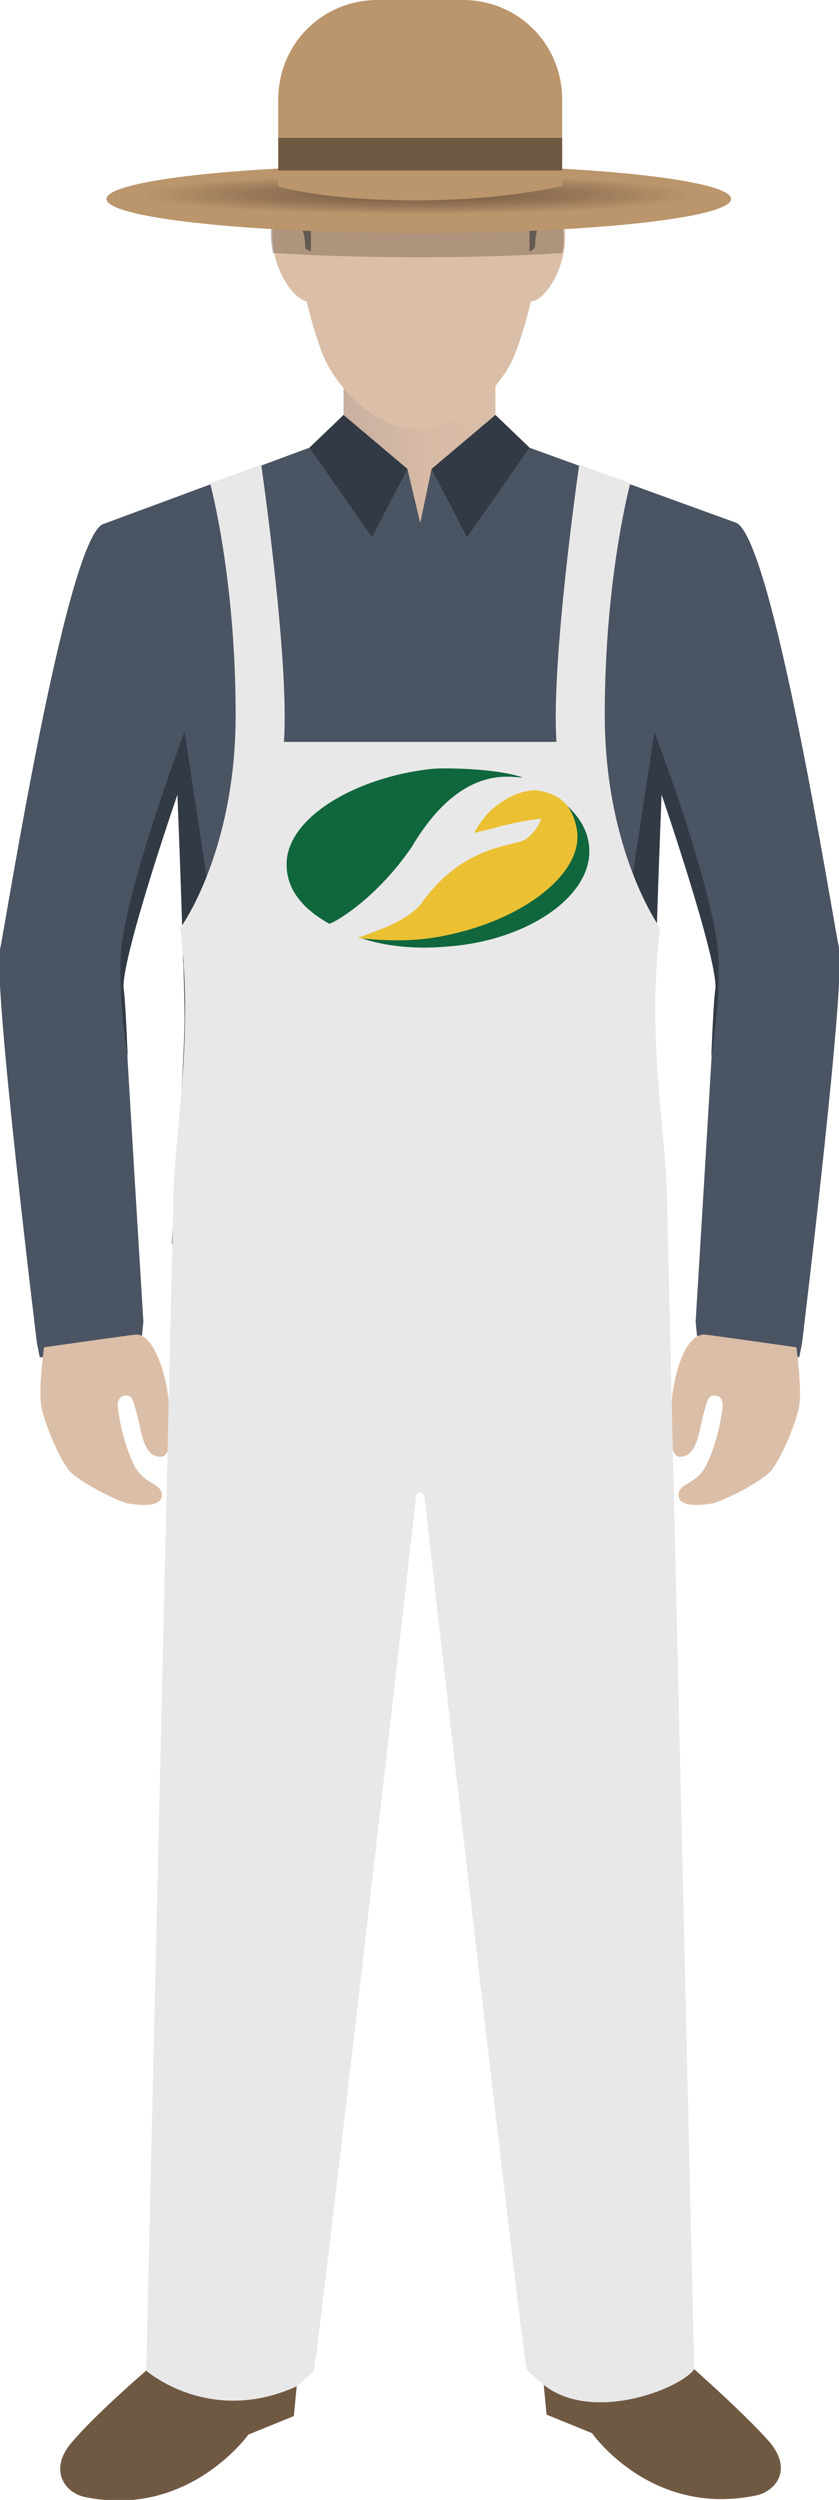
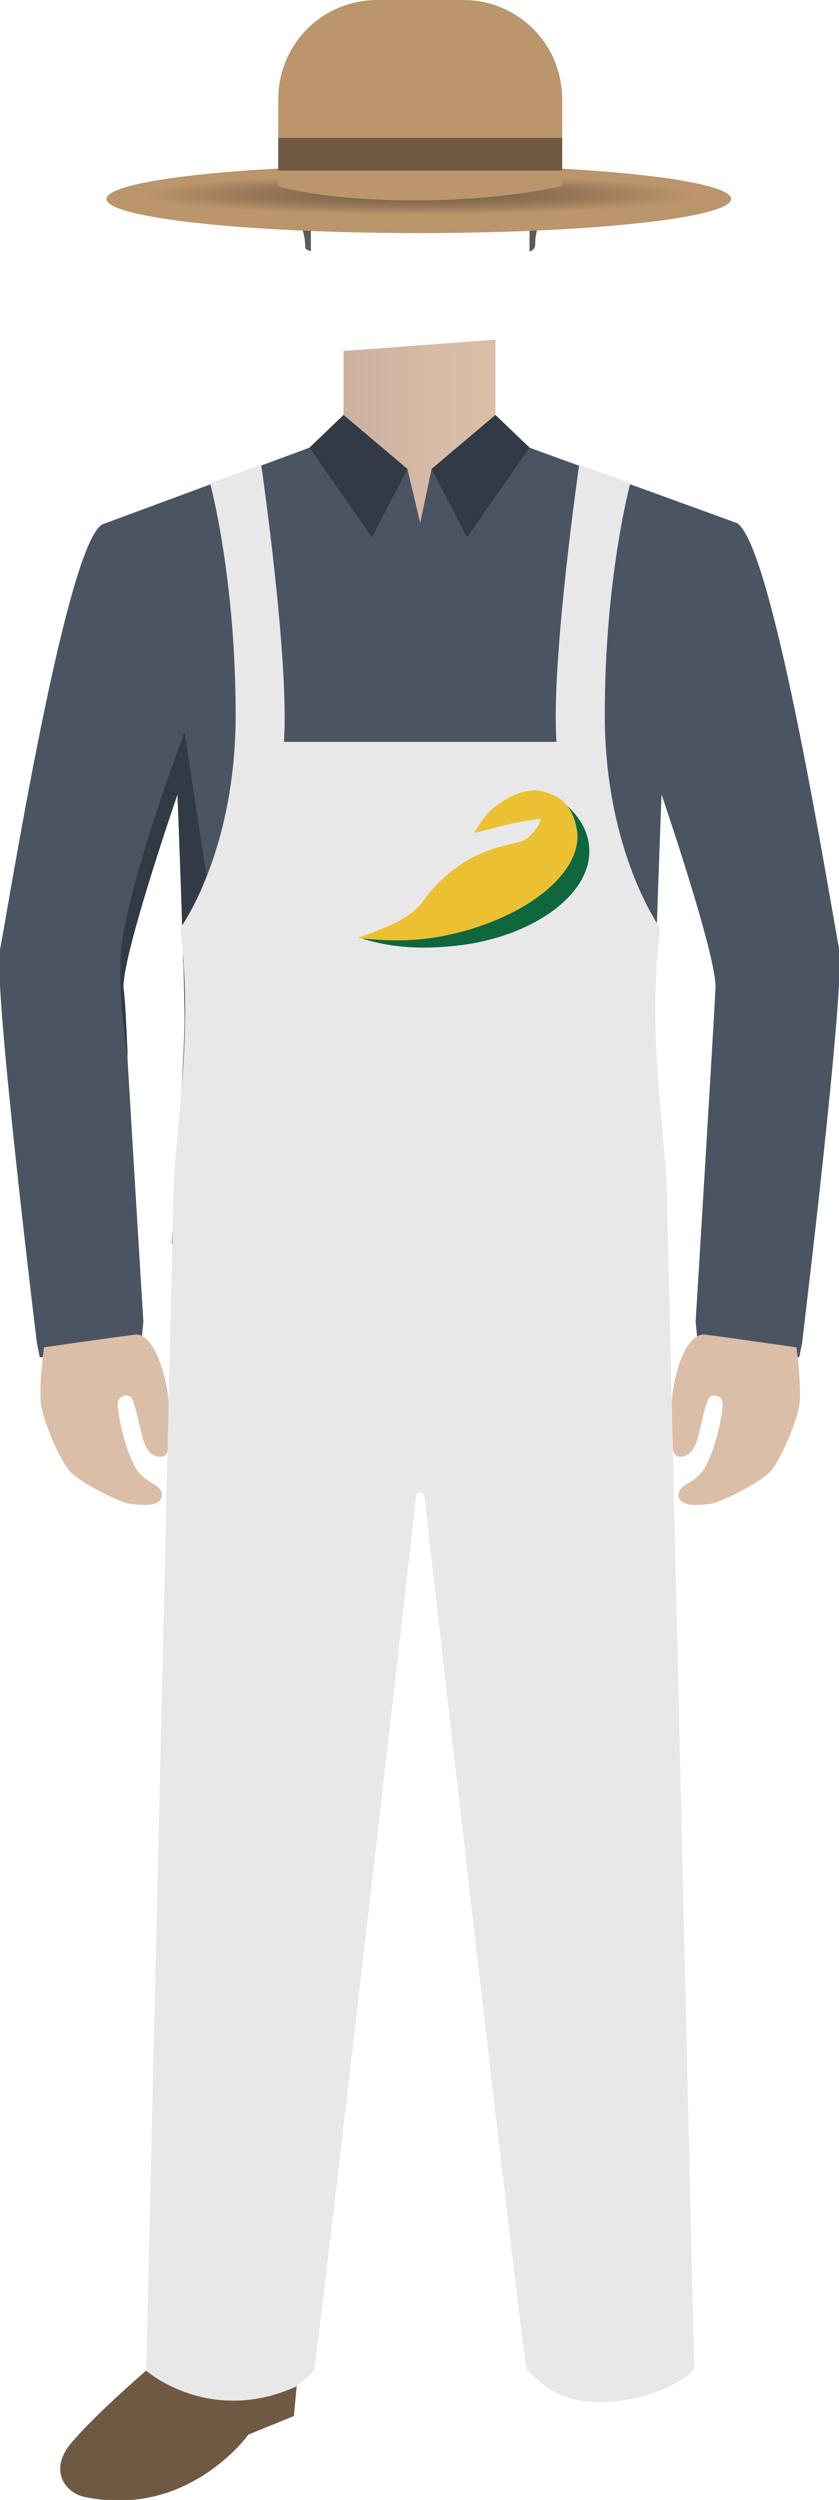
<svg xmlns="http://www.w3.org/2000/svg" version="1.1" id="Capa_1" x="0px" y="0px" viewBox="0 0 59.1 175.9" style="enable-background:new 0 0 59.1 175.9;" xml:space="preserve">
  <style type="text/css">
	.st0{fill:url(#SVGID_1_);}
	.st1{fill:#4B5463;}
	.st2{fill:#DBBEA7;}
	.st3{fill:#323A45;}
	.st4{fill:#5B5B5B;}
	.st5{fill:#705943;}
	.st6{fill:#E9E8E8;}
	.st7{opacity:0.42;fill:#705943;}
	.st8{fill:url(#SVGID_2_);}
	.st9{fill:#BB956B;}
	.st10{fill:#10673D;}
	.st11{fill:#EBC133;}
</style>
  <g>
    <g>
      <linearGradient id="SVGID_1_" gradientUnits="userSpaceOnUse" x1="24.203" y1="31.382" x2="34.908" y2="31.382">
        <stop offset="0" style="stop-color:#CAB0A1" />
        <stop offset="0.545" style="stop-color:#D6BAA5" />
        <stop offset="1" style="stop-color:#DBBEA7" />
      </linearGradient>
      <path class="st0" d="M34.9,23.9v5.3l-0.4,3.4c0,0-4.8,6.4-4.7,6.3c0.1-0.1-5.6-9.6-5.6-9.6v-4.6L34.9,23.9z" />
      <path class="st1" d="M59.1,66.7c-0.5-2.4-4.6-28.4-7.2-29.9l-14.6-5.3l-2.4-2.3l0,0l0,0L30.4,33l0,0l-0.8,3.8L28.7,33l0,0    l-4.5-3.8l0,0l0,0l-2.4,2.3L7.2,36.9c-2.6,1.5-6.7,27.5-7.2,29.9c-0.5,2.4,2.6,27.7,2.6,27.7l0.2,1c0,0,1.5,0,3.5-0.4    c2-0.3,3.7-1.1,3.7-1.1l0.1-1c0,0-1.3-21.2-1.4-23.5c-0.1-2.3,3.8-13.6,3.8-13.6s0.5,12.9,0.5,15.8s-0.9,15.8-0.9,15.8h0H47h0    c0,0-0.9-12.9-0.9-15.8s0.5-15.8,0.5-15.8s3.9,11.4,3.8,13.6C50.3,71.8,49,93,49,93l0.1,1c0,0,1.7,0.7,3.7,1.1    c2,0.3,3.5,0.4,3.5,0.4l0.2-1C56.5,94.4,59.6,69.1,59.1,66.7z" />
      <g>
        <g>
          <path class="st2" d="M9.6,93.9c-0.2,0-6.5,0.9-6.5,0.9s-0.4,2.9-0.2,4.1c0.2,1.2,1.3,3.8,2,4.6c0.7,0.8,3.5,2.2,4.2,2.3      c0.7,0.1,2.3,0.3,2.3-0.6c0-0.9-1.3-0.7-2-2.2c-0.7-1.5-1-3.1-1.1-4c-0.1-0.9,0.7-0.9,0.9-0.7c0.2,0.1,0.5,1.4,0.7,2.3      c0.2,0.9,0.5,1.9,1.4,1.9s0.6-1.8,0.6-3.4C11.9,97.4,11,93.9,9.6,93.9z" />
        </g>
        <path class="st3" d="M13,51.5c0,0-4.4,11.6-4.5,16c-0.1,2.4,0.2,5,0.5,6.9c-0.1-2.4-0.2-4.3-0.3-4.9c-0.1-2.3,3.8-13.6,3.8-13.6     s0.3,7.1,0.4,11.9l1.9-4.5L13,51.5z" />
      </g>
      <g>
        <path class="st2" d="M49.6,93.9c0.2,0,6.5,0.9,6.5,0.9s0.4,2.9,0.2,4.1c-0.2,1.2-1.3,3.8-2,4.6c-0.7,0.8-3.5,2.2-4.2,2.3     c-0.7,0.1-2.3,0.3-2.3-0.6c0-0.9,1.3-0.7,2-2.2c0.7-1.5,1-3.1,1.1-4c0.1-0.9-0.7-0.9-0.9-0.7c-0.2,0.1-0.5,1.4-0.7,2.3     c-0.2,0.9-0.5,1.9-1.4,1.9c-0.8,0-0.6-1.8-0.6-3.4C47.3,97.4,48.1,93.9,49.6,93.9z" />
      </g>
-       <path class="st3" d="M46.1,51.5c0,0,4.4,11.6,4.5,16c0.1,2.4-0.2,5-0.5,6.9c0.1-2.4,0.2-4.3,0.3-4.9c0.1-2.3-3.8-13.6-3.8-13.6    s-0.3,7.1-0.4,11.9l-1.9-4.5L46.1,51.5z" />
      <g>
-         <path class="st2" d="M38.7,14.9l-2-8l-7.2-3.1l-7.2,3.1l-2,8c0,0-1.3-0.3-1.1,2c0.1,2.3,1.6,4.2,2.4,4.3c0,0,0.5,2.2,1.2,3.9     c0.7,1.7,3.3,5.1,6.7,5.1c3.3,0,6-3.4,6.7-5.1c0.7-1.7,1.2-3.9,1.2-3.9c0.9,0,2.3-2,2.4-4.3C39.9,14.5,38.7,14.9,38.7,14.9z" />
        <path class="st4" d="M37.3,17.7c0,0,0.4-0.1,0.4-0.5c0-1.6,0.9-2.4,0.9-2.4s0.7-0.9,0.7-3.6S38.2,6,35.7,5.9c0,0-0.8-3-5.3-3     c-4.5,0-8.1,1.4-8.2,2.6c0,0-2.1,0.5-2,9.3c0,0,1.3,0.6,1.3,2.6c0,0.2,0.3,0.2,0.4,0.3c0,0,0-3.6,0-5c0-1.4,2.2-4,4-3.9     c1.8,0.1,2.1,0.9,4.2,0.8c2.2-0.1,2.6-1.1,4.4-1.1c1.8,0,2.8,2.8,2.8,3.7C37.3,13.2,37.3,17.7,37.3,17.7z" />
      </g>
      <g>
        <polygon class="st3" points="34.9,29.2 30.4,33 32.9,37.8 37.3,31.5    " />
        <polygon class="st3" points="24.2,29.2 28.7,33 26.2,37.8 21.8,31.5    " />
      </g>
      <path class="st5" d="M5.1,171.8c-1.7,1.9-0.6,3.6,0.9,3.9c7.3,1.5,11.5-4.4,11.5-4.4l3.2-1.3l0.2-2.1c-6.1,2.8-10.6-1.1-10.6-1.1    S6.8,169.8,5.1,171.8z" />
-       <path class="st5" d="M38.3,167.8l0.2,2.1l3.2,1.3c0,0,4.1,5.9,11.5,4.4c1.5-0.3,2.7-1.9,0.9-3.9c-1.7-1.9-5.2-5-5.2-5    C47.9,168.1,41.7,170.5,38.3,167.8z" />
      <path class="st6" d="M29.9,105.3c1.4,12.4,7,61.2,7.2,61.4c0.2,0.3,1.2,1.1,1.2,1.1c3.4,2.7,9.6,0.3,10.6-1.1L47,85v0    c0-5.2-1.5-11.6-0.5-19.7c0,0-3.9-5.4-3.9-15c0-9.7,1.8-16.3,1.8-16.3l-3.6-1.3c0,0-2,13.8-1.6,19.5h-8.6h-1.8H20    c0.4-5.7-1.6-19.5-1.6-19.5l-3.6,1.3c0,0,1.8,6.6,1.8,16.3c0,9.7-3.9,15-3.9,15c1,8.1-0.5,14.5-0.5,19.7l-1.9,81.8    c0,0,4.4,3.9,10.6,1.1c0,0,1-0.8,1.2-1.1c0.2-0.3,5.8-49,7.2-61.4C29.3,104.9,29.8,104.9,29.9,105.3z" />
-       <path class="st7" d="M20.6,13.4l-0.4,1.5c0,0-1.3-0.3-1.1,2c0,0.3,0.1,0.6,0.1,0.9c3.1,0.2,6.6,0.3,10.3,0.3    c3.6,0,7.1-0.1,10.1-0.3c0.1-0.3,0.1-0.6,0.1-0.9c0.1-2.3-1.1-2-1.1-2l-0.4-1.5c-2.7-0.1-5.6-0.2-8.8-0.2    C26.4,13.2,23.3,13.2,20.6,13.4z" />
      <g>
        <radialGradient id="SVGID_2_" cx="29.396" cy="13.696" r="1.386" gradientTransform="matrix(6.123234e-17 1 -14.142 8.659661e-16 223.094 -15.7)" gradientUnits="userSpaceOnUse">
          <stop offset="0" style="stop-color:#755D45" />
          <stop offset="0.226" style="stop-color:#7F644A" />
          <stop offset="0.619" style="stop-color:#997859" />
          <stop offset="1" style="stop-color:#BB956B" />
        </radialGradient>
        <ellipse class="st8" cx="29.5" cy="14" rx="22" ry="2.4" />
        <path class="st9" d="M39.5,13.1c0,0-4,1-10.2,1c-6.7,0-9.7-1-9.7-1V7c0-3.9,3.1-7,7-7h6c3.9,0,7,3.1,7,7V13.1z" />
        <rect x="19.6" y="9.7" class="st5" width="20" height="2.3" />
      </g>
    </g>
  </g>
  <path class="st10" d="M41.5,59.6c-0.1-1.4-1-2.6-2.4-3.6c0,0.1-0.1,0.2-0.2,0.3c0,0.3-0.3,0.4-0.5,0.5c-0.3,0-0.5-0.2-0.5-0.5  c-0.1,0-0.1-0.1-0.2-0.1c-0.1,0.1-0.1,0.1-0.2,0.2c-0.1,0.2-0.3,0.3-0.5,0.3c-0.2,0.1-0.4,0.1-0.6-0.1c0-0.1,0-0.1,0-0.1  c0,0-0.1,0-0.1,0c-0.1,0-0.2,0.1-0.3,0.1c-0.2,0.1-0.3,0.2-0.5,0.3c-0.2,0.1-0.4,0.3-0.6,0.4c-0.2,0.2-0.4,0.3-0.6,0.4c0,0,0,0,0,0  c0,0-0.1,0.1-0.1,0.1c0.1,0.1,0.2,0.2,0.2,0.4c1.2-0.4,2.6-0.6,3.7-0.9c0.4-0.1,0.8,0.4,0.6,0.8c-0.3,0.5-0.7,1-1.3,1.3  c-0.3,0.1-0.6,0.1-0.9,0.2c-0.4,0-0.8,0.1-1.2,0.3c-0.6,0.3-1.1,0.7-1.7,1.2c-0.6,0.4-1.2,0.7-1.8,1.1c0,0-0.1,0.1-0.1,0.1  c-0.7,0.6-1.1,1.4-1.7,2.1c-0.4,0.4-0.9,0.6-1.4,0.7c-0.4,0.2-0.8,0.4-1.2,0.4c0,0-0.1,0-0.1,0c-0.6,0.2-1.2,0.4-1.9,0.5  c1.8,0.6,3.9,0.8,6.1,0.6C37.2,66.2,41.8,63,41.5,59.6z" />
  <g>
    <path class="st11" d="M29.8,63.4c0,0-0.4,0.7-1.7,1.4c-1.1,0.6-3,1.2-2.9,1.2c1.9,0.2,4,0.3,6.3-0.2c5.7-1.2,9.8-4.6,9.1-7.6   c-0.3-1.5-1.1-2-1.5-2.2c-0.6-0.3-1.2-0.4-1.5-0.4c-0.8,0.1-1.5,0.2-2.9,1.3c-0.7,0.6-1.3,1.7-1.3,1.7c1.5-0.3,2.3-0.7,4.7-1   c0,0-0.1,0.7-1,1.4C36.5,59.6,32.9,59.2,29.8,63.4" />
  </g>
-   <path class="st10" d="M29,59.6c3.6-6.1,7.3-4.8,7.8-4.9c-1.7-0.6-5.2-0.7-6.4-0.6c-5.5,0.6-10.5,3.6-10.2,7c0.1,1.6,1.2,2.9,3,3.9  C23.8,64.8,26.6,63.1,29,59.6" />
</svg>